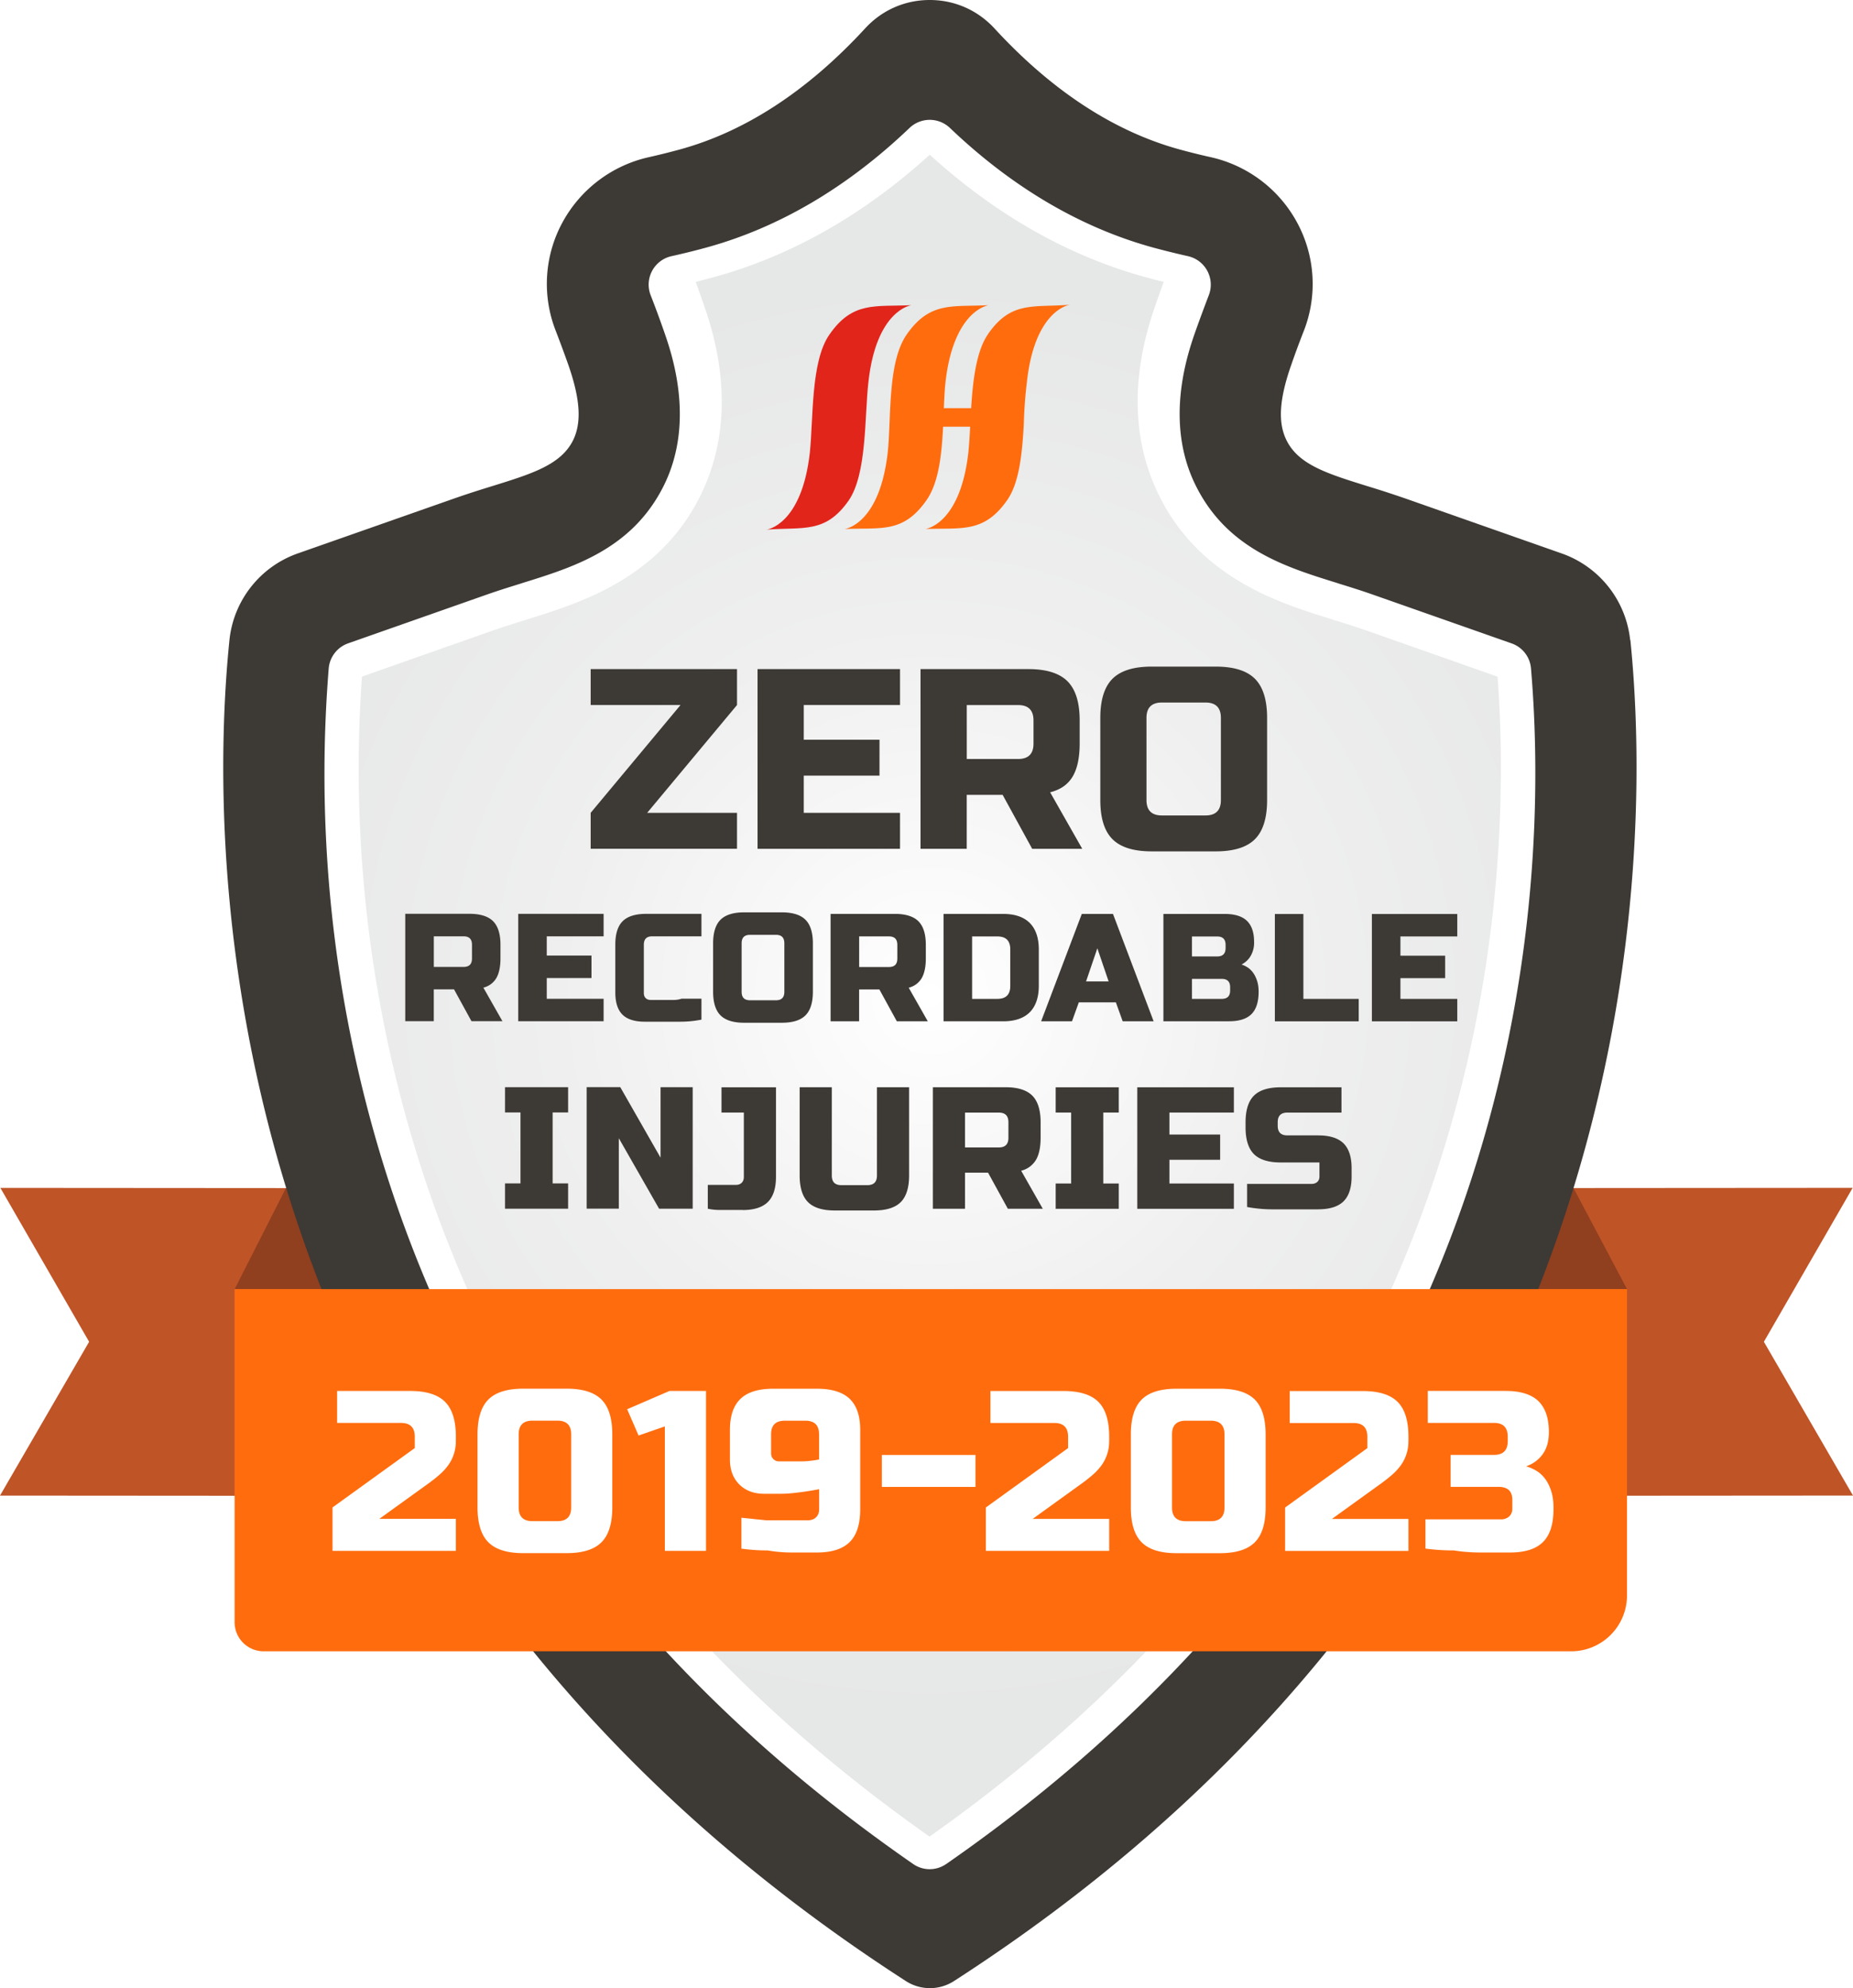
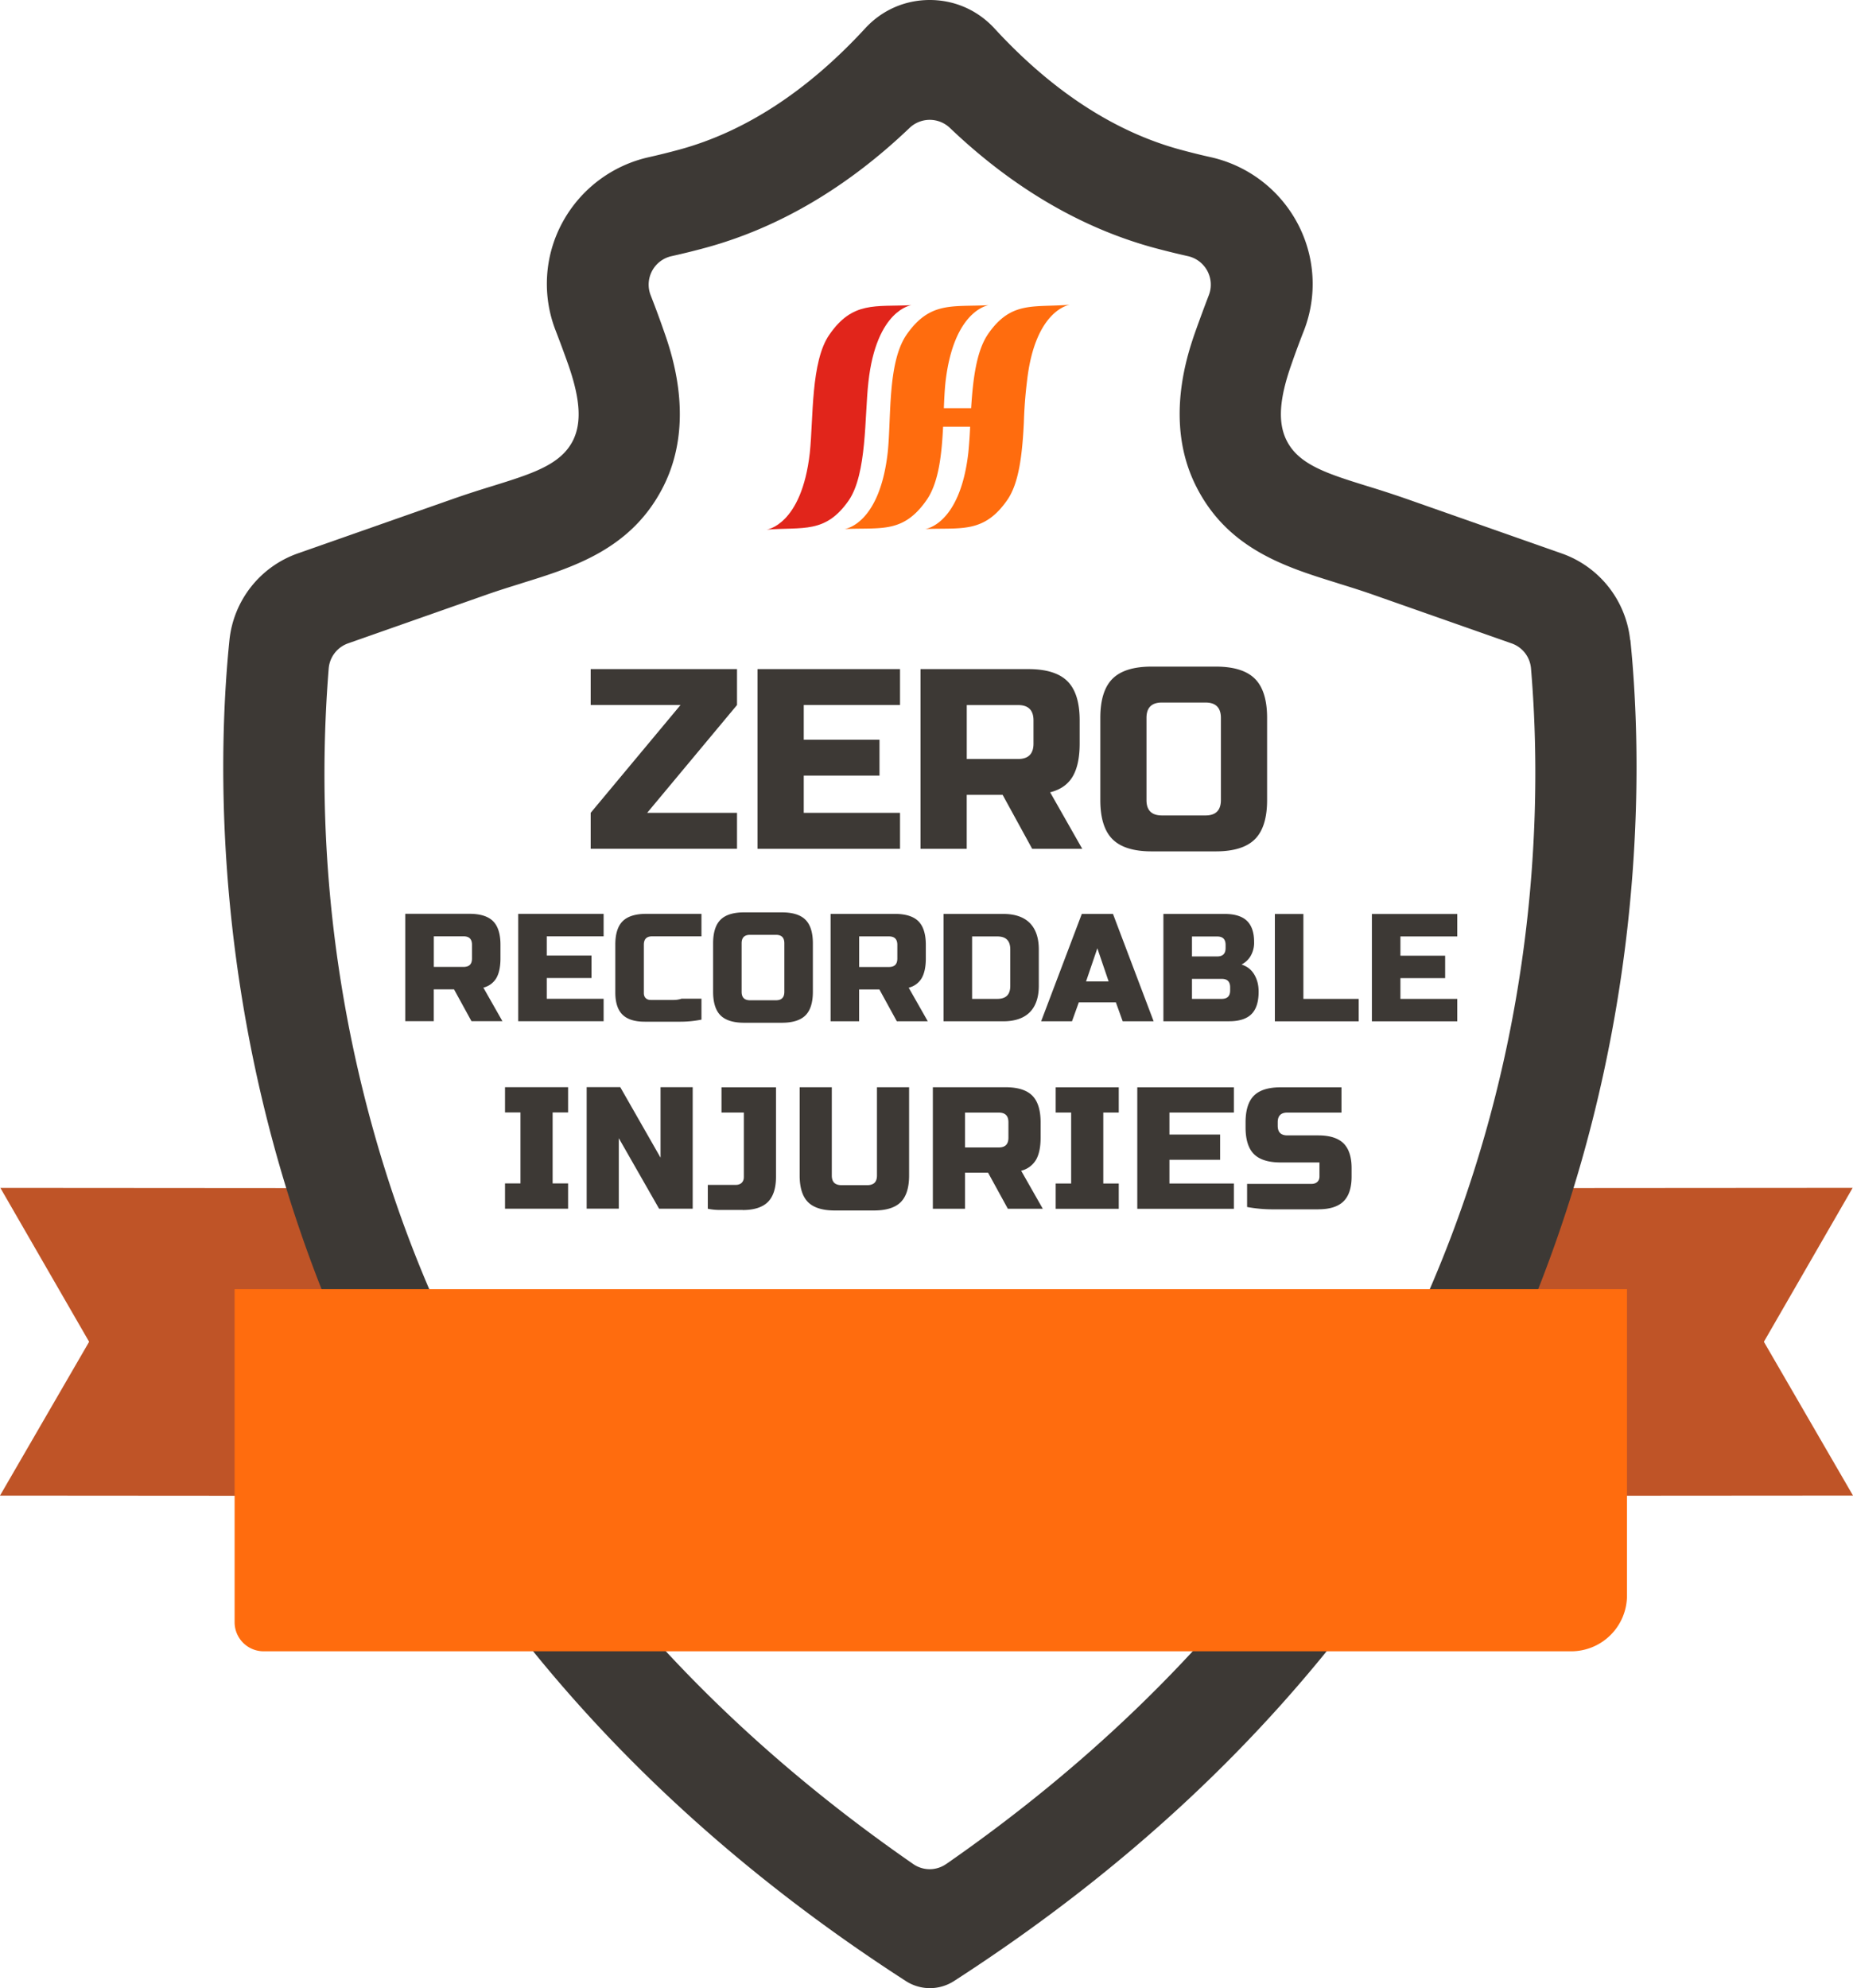
<svg xmlns="http://www.w3.org/2000/svg" viewBox="0 0 461.18 494.78">
  <defs>
    <radialGradient id="a" cx="231.43" cy="247.79" fx="231.43" fy="247.79" r="178.89" gradientUnits="userSpaceOnUse">
      <stop offset="0" stop-color="#fff" />
      <stop offset=".52" stop-color="#efefef" />
      <stop offset="1" stop-color="#e6e7e7" />
    </radialGradient>
    <filter id="b" filterUnits="userSpaceOnUse">
      <feOffset dx="2.16" dy="2.16" />
      <feGaussianBlur result="blur" stdDeviation="2.16" />
      <feFlood flood-color="#231f20" flood-opacity=".75" />
      <feComposite in2="blur" operator="in" />
      <feComposite in="SourceGraphic" />
    </filter>
  </defs>
  <path d="M461.09 295.63 439 333.93l22.18 38.27-114.56.08-.09-76.58 114.56-.08Zm-461 0 22.09 38.3L0 372.21l114.56.08.09-76.58-114.56-.08Z" fill="#bf5427" />
  <path d="m396.94 159.77-39.44-12.51c-3.58-1.14-6.92-2.07-9.95-2.92l-.51-.15c-14.61-4.09-32.78-9.18-42.5-26.63-9.94-17.86-2.6-36.64-.18-42.82 1.16-2.97 2.41-6 3.73-9.09a3.98 3.98 0 0 0-.25-3.64 4.85 4.85 0 0 0-3.22-2.21c-3.3-.66-6.63-1.41-10-2.24-21.37-5.25-41.52-15.91-59.88-31.69a5.25 5.25 0 0 0-6.7 0c-18.36 15.78-38.51 26.45-59.88 31.7-3.36.82-6.7 1.57-10 2.23a4.82 4.82 0 0 0-3.22 2.21 3.98 3.98 0 0 0-.25 3.64c1.32 3.09 2.57 6.12 3.73 9.09 2.41 6.17 9.75 24.96-.19 42.82-9.71 17.45-27.89 22.54-42.5 26.63l-.48.13c-3.05.85-6.39 1.79-9.99 2.93l-39.38 12.49a4.48 4.48 0 0 0-3.23 3.76c-2.17 23.3-2.51 59.98 8.23 102.4 21 82.88 74.06 151.39 157.71 203.64a5.22 5.22 0 0 0 5.53 0C400.17 365.5 405.55 220.87 400.15 163.52a4.47 4.47 0 0 0-3.23-3.76Z" fill="#fff" />
-   <path d="M372.75 168.63c-.03-.06-.03-.16-.03-.22l-32.34-11.39a203.79 203.79 0 0 0-8.53-2.76l-.44-.16c-8.41-2.6-19.54-6.05-29.14-13.71a49.17 49.17 0 0 1-13.68-16.84c-10.48-20.83-3.04-41.91-.6-48.81.53-1.51 1.07-3.04 1.63-4.58-1.47-.38-2.95-.75-4.42-1.16-19.2-5.24-37.27-15.46-53.8-30.49-16.56 15.03-34.63 25.25-53.83 30.49-1.47.41-2.95.78-4.42 1.16.57 1.54 1.1 3.07 1.63 4.58 2.45 6.9 9.88 27.98-.57 48.81a49.08 49.08 0 0 1-13.68 16.84c-9.63 7.65-20.77 11.1-29.17 13.71l-.41.13c-2.6.82-5.49 1.73-8.57 2.79L90.1 168.38c0 .09 0 .16-.03.25a324.8 324.8 0 0 0 7.37 95.05c17.91 78.45 62.96 143.51 133.91 193.39C370 359.23 376.9 225.1 372.73 168.64Z" fill="url(#a)" />
-   <path d="M83.78 320.83H58.4l12.79-25.2 12.59 25.2Zm321.16 0-13.35-25.2-18.02 25.2h31.37Z" fill="#903f1f" />
  <path d="M190.73 131.83s8.77-1.01 10.82-19.14c.9-8.51.21-22.81 4.9-29.45 5.75-8.3 11.36-6.87 20.38-7.29 0 0-8.72 1.08-10.7 19.15-.97 8.56-.34 22.8-4.9 29.45-5.82 8.35-11.38 6.55-20.51 7.27Z" fill="#e1251b" fill-rule="evenodd" />
  <path d="M245.92 83.13c-2.96 4.26-3.79 11.56-4.22 18.45h-6.79c.09-2.3.2-4.49.4-6.42 2.05-18.13 10.77-19.21 10.77-19.21-9.09.47-14.63-1.01-20.45 7.34-4.78 6.95-3.78 20.66-4.69 29.29-2.05 18.12-10.75 19.08-10.75 19.08 9.15-.4 14.61 1.14 20.43-7.22 3.06-4.41 3.76-11.47 4.1-18.25h6.73a120.9 120.9 0 0 1-.44 6.39c-2.05 18.12-10.75 19.08-10.75 19.08 8.96-.36 14.62 1.14 20.43-7.22 2.91-4.18 3.73-11.24 4.13-19.22.1-3.28.33-6.67.77-10.23 1.98-18.07 10.7-19.15 10.7-19.15-9.12.73-14.63-1.01-20.38 7.29Z" fill="#ff6c0e" fill-rule="evenodd" />
  <path d="M405.72 159.29a25.69 25.69 0 0 0-17-21.54l-38.4-13.5a260.75 260.75 0 0 0-10.09-3.29c-9.85-3.07-16.97-5.28-20-11.31-2.25-4.47-1.87-10.36 1.24-19.13.93-2.68 1.97-5.48 3.07-8.28a32.08 32.08 0 0 0-1.64-26.72 32.5 32.5 0 0 0-21.6-16.41c-2.48-.55-5.02-1.18-7.55-1.87-16.37-4.45-31.92-14.6-46.21-30.13C243.32 2.52 237.59 0 231.4 0s-11.92 2.52-16.12 7.11c-14.31 15.53-29.87 25.69-46.23 30.13-2.54.69-5.08 1.32-7.53 1.87a32.54 32.54 0 0 0-21.62 16.41 32 32 0 0 0-1.62 26.72 334.3 334.3 0 0 1 3.07 8.28c3.09 8.77 3.47 14.66 1.24 19.13-3.05 6.03-10.15 8.24-20.02 11.31-3.03.93-6.44 2.01-10.07 3.29l-38.44 13.5a25.65 25.65 0 0 0-16.95 21.5c-5.08 49.56-7.94 220.06 168.33 333.77a11.05 11.05 0 0 0 12 0c176.22-113.69 173.38-284.18 168.33-333.73ZM235.53 463.88h-.02a7.18 7.18 0 0 1-8.26 0c-73.3-50.76-119.82-117.38-138.23-197.97a328.49 328.49 0 0 1-7.21-99.57 7.26 7.26 0 0 1 4.83-6.23l34.19-12.02c3.23-1.14 6.19-2.05 8.79-2.86l.41-.14c12.77-3.96 27.25-8.45 35.11-24.1 8.04-16.04 1.99-33.22 0-38.86-.97-2.78-2.05-5.71-3.21-8.67a7.26 7.26 0 0 1 5.2-9.71 180 180 0 0 0 8.55-2.11c18.07-4.93 35.13-14.94 50.7-29.81a7.28 7.28 0 0 1 10.03 0c15.57 14.86 32.65 24.87 50.7 29.81 2.86.77 5.75 1.48 8.55 2.11a7.27 7.27 0 0 1 5.2 9.7 414.04 414.04 0 0 0-3.21 8.67c-1.99 5.64-8.04 22.82.02 38.86 7.84 15.65 22.31 20.14 35.09 24.1l.47.16c2.42.75 5.48 1.69 8.73 2.84l34.25 12.04a7.23 7.23 0 0 1 4.83 6.23c4.73 55.78.02 196.41-145.5 297.52Zm-52.1-288.42-22.36 26.83h22.36v8.94h-36.42v-8.94l22.36-26.83h-22.36v-8.94h36.42v8.94ZM224 211.24h-35.46v-44.72H224v8.94h-23.96v8.63h18.85v8.94h-18.85v9.26H224v8.94Zm5.11-44.72h26.83c4.47 0 7.72 1.01 9.74 3.03 2.02 2.02 3.03 5.27 3.03 9.74v5.75c0 3.54-.59 6.28-1.76 8.24s-3.03 3.26-5.59 3.9l7.99 14.06h-12.46l-7.35-13.42h-8.94v13.42h-11.5v-44.72Zm28.11 12.78c0-2.56-1.28-3.83-3.83-3.83h-12.78v13.42h12.78c2.56 0 3.83-1.28 3.83-3.83v-5.75Zm58.14 19.81c0 4.47-1.01 7.72-3.03 9.74-2.02 2.02-5.27 3.03-9.74 3.03h-15.97c-4.47 0-7.72-1.01-9.74-3.03-2.02-2.02-3.03-5.27-3.03-9.74v-20.44c0-4.47 1.01-7.72 3.03-9.74 2.02-2.02 5.27-3.03 9.74-3.03h15.97c4.47 0 7.72 1.01 9.74 3.03 2.02 2.02 3.03 5.27 3.03 9.74v20.44Zm-11.5-20.44c0-2.56-1.28-3.83-3.83-3.83h-10.86c-2.56 0-3.83 1.28-3.83 3.83v20.44c0 2.56 1.28 3.83 3.83 3.83h10.86c2.56 0 3.83-1.28 3.83-3.83v-20.44Zm-202.84 48.9h15.85c2.64 0 4.56.6 5.76 1.79 1.19 1.2 1.79 3.11 1.79 5.75v3.4c0 2.09-.35 3.71-1.04 4.87a5.06 5.06 0 0 1-3.3 2.3l4.72 8.3h-7.36l-4.34-7.92h-5.28v7.92h-6.79v-26.41Zm16.6 7.55c0-1.51-.76-2.26-2.26-2.26h-7.55v7.92h7.55c1.51 0 2.26-.76 2.26-2.26v-3.4Zm7.43 19.02h-7.71l-4.34-7.92h-5.04v7.92h-7.1v-26.72h16c2.67 0 4.64.62 5.86 1.84 1.22 1.22 1.84 3.19 1.84 5.86v3.4c0 2.1-.36 3.77-1.06 4.95a5.17 5.17 0 0 1-3.2 2.32l4.75 8.36Zm-7.53-.3h7.01l-4.69-8.25.19-.05a5 5 0 0 0 3.21-2.23c.68-1.13 1.02-2.74 1.02-4.79v-3.4c0-2.59-.59-4.48-1.75-5.65-1.16-1.16-3.06-1.75-5.65-1.75h-15.7v26.11h6.49v-7.92h5.52l4.34 7.92Zm-2.16-12.9h-7.7v-8.23h7.7c1.6 0 2.42.81 2.42 2.42v3.4c0 1.6-.81 2.42-2.42 2.42Zm-7.39-.3h7.39c1.42 0 2.11-.69 2.11-2.11v-3.4c0-1.42-.69-2.11-2.11-2.11h-7.39v7.62ZM150.08 254h-20.94v-26.41h20.94v5.28h-14.15v5.09h11.13v5.28h-11.13v5.47h14.15v5.28Zm.15.15h-21.25v-26.72h21.25v5.59h-14.15v4.79h11.13v5.59h-11.13v5.17h14.15v5.59Zm-20.94-.3h20.64v-4.98h-14.15v-5.78h11.13v-4.98h-11.13v-5.4h14.15v-4.98h-20.64v26.11Zm31.17.27c-2.46 0-4.28-.57-5.43-1.72-1.16-1.15-1.74-2.94-1.74-5.38v-11.96c0-2.62.6-4.51 1.79-5.7 1.19-1.18 3.11-1.77 5.76-1.77h13.58v5.28h-12.08c-1.51 0-2.26.75-2.26 2.25v12.02c0 .58.17 1.03.51 1.37s.8.51 1.38.51h5.68c.69 0 1.36-.11 2.02-.32h4.76v4.93a26.9 26.9 0 0 1-5.02.48h-8.94Zm8.94.15h-8.94c-2.5 0-4.36-.59-5.54-1.76-1.18-1.17-1.78-3.02-1.78-5.49v-11.96c0-2.64.62-4.6 1.84-5.81 1.22-1.21 3.19-1.82 5.86-1.82h13.74v5.59h-12.23c-1.42 0-2.11.69-2.11 2.1v12.02c0 .54.15.95.46 1.26.31.31.73.46 1.27.46h5.68c.67 0 1.34-.1 1.97-.31h4.96v5.21l-.12.02c-1.69.32-3.38.49-5.05.49Zm-8.57-26.53c-2.59 0-4.49.58-5.65 1.73-1.16 1.15-1.75 3.03-1.75 5.59v11.96c0 2.39.57 4.16 1.69 5.27 1.12 1.11 2.91 1.67 5.33 1.67h8.94c1.6 0 3.24-.15 4.87-.46v-4.65h-4.58a6.7 6.7 0 0 1-2.04.32h-5.68c-.62 0-1.12-.19-1.48-.55a2 2 0 0 1-.55-1.48v-12.02c0-1.6.81-2.4 2.42-2.4h11.92v-4.98h-13.43Zm41.32 19.09c0 2.64-.6 4.56-1.79 5.75s-3.11 1.79-5.75 1.79h-9.43c-2.64 0-4.56-.6-5.76-1.79s-1.79-3.11-1.79-5.75v-12.07c0-2.64.6-4.56 1.79-5.75s3.11-1.79 5.76-1.79h9.43c2.64 0 4.56.6 5.75 1.79s1.79 3.11 1.79 5.75v12.07Zm-6.79-12.07c0-1.51-.75-2.26-2.26-2.26h-6.41c-1.51 0-2.26.75-2.26 2.26v12.07c0 1.51.76 2.26 2.26 2.26h6.41c1.51 0 2.26-.76 2.26-2.26v-12.07Zm-.75 19.77h-9.43c-2.67 0-4.64-.62-5.86-1.84-1.22-1.22-1.84-3.19-1.84-5.86v-12.07c0-2.67.62-4.64 1.84-5.86 1.22-1.22 3.19-1.84 5.86-1.84h9.43c2.67 0 4.64.62 5.86 1.84 1.22 1.22 1.84 3.19 1.84 5.86v12.07c0 2.67-.62 4.64-1.84 5.86-1.22 1.22-3.19 1.84-5.86 1.84Zm-9.43-27.17c-2.59 0-4.49.59-5.65 1.75-1.16 1.16-1.75 3.06-1.75 5.65v12.07c0 2.59.59 4.49 1.75 5.65 1.16 1.16 3.06 1.75 5.65 1.75h9.43c2.59 0 4.49-.59 5.65-1.75 1.16-1.16 1.75-3.06 1.75-5.65v-12.07c0-2.59-.59-4.49-1.75-5.65-1.16-1.16-3.06-1.75-5.65-1.75h-9.43Zm7.92 21.89h-6.41c-1.6 0-2.42-.81-2.42-2.42v-12.07c0-1.6.81-2.42 2.42-2.42h6.41c1.6 0 2.42.81 2.42 2.42v12.07c0 1.6-.81 2.42-2.42 2.42Zm-6.41-16.6c-1.42 0-2.11.69-2.11 2.11v12.07c0 1.42.69 2.11 2.11 2.11h6.41c1.42 0 2.11-.69 2.11-2.11v-12.07c0-1.42-.69-2.11-2.11-2.11h-6.41Zm20.19-5.06h15.85c2.64 0 4.56.6 5.76 1.79 1.19 1.2 1.79 3.11 1.79 5.75v3.4c0 2.09-.35 3.71-1.04 4.87a5.06 5.06 0 0 1-3.3 2.3l4.72 8.3h-7.36l-4.34-7.92h-5.28V254h-6.79v-26.41Zm16.6 7.55c0-1.51-.76-2.26-2.26-2.26h-7.55v7.92h7.55c1.51 0 2.26-.76 2.26-2.26v-3.4Zm7.43 19.02h-7.71l-4.34-7.92h-5.04v7.92h-7.1v-26.72h16c2.67 0 4.64.62 5.86 1.84 1.22 1.22 1.84 3.19 1.84 5.86v3.4c0 2.1-.36 3.77-1.06 4.95a5.17 5.17 0 0 1-3.2 2.32l4.75 8.36Zm-7.53-.3h7.01l-4.69-8.25.19-.05a5 5 0 0 0 3.21-2.23c.68-1.13 1.02-2.74 1.02-4.79v-3.4c0-2.59-.59-4.48-1.75-5.65-1.16-1.16-3.06-1.75-5.65-1.75h-15.7v26.11h6.49v-7.92h5.52l4.34 7.92Zm-2.16-12.9h-7.7v-8.23h7.7c1.6 0 2.42.81 2.42 2.42v3.4c0 1.6-.81 2.42-2.42 2.42Zm-7.39-.3h7.39c1.42 0 2.11-.69 2.11-2.11v-3.4c0-1.42-.69-2.11-2.11-2.11h-7.39v7.62Zm35.88-13.06c2.84 0 5 .74 6.47 2.21 1.47 1.47 2.21 3.63 2.21 6.47v9.06c0 2.84-.74 5-2.21 6.47s-3.63 2.21-6.47 2.21H235v-26.41h14.71Zm1.89 8.68c0-2.26-1.13-3.4-3.4-3.4h-6.41v15.85h6.41c2.26 0 3.4-1.13 3.4-3.4v-9.06Zm-1.89 17.89h-14.87v-26.72h14.87c2.87 0 5.09.76 6.58 2.25 1.49 1.5 2.25 3.71 2.25 6.58v9.06c0 2.87-.76 5.08-2.25 6.58-1.49 1.49-3.71 2.25-6.58 2.25Zm-14.56-.3h14.56c2.79 0 4.93-.73 6.36-2.16 1.44-1.44 2.16-3.58 2.16-6.36v-9.06c0-2.79-.73-4.93-2.16-6.36-1.44-1.44-3.58-2.16-6.36-2.16h-14.56v26.11Zm13.05-4.98h-6.57v-16.15h6.57c2.35 0 3.55 1.19 3.55 3.55v9.06c0 2.35-1.19 3.55-3.55 3.55Zm-6.26-.3h6.26c2.18 0 3.24-1.06 3.24-3.24v-9.06c0-2.18-1.06-3.24-3.24-3.24h-6.26v15.54Zm24.75 5.43h-7.36l10-26.41h7.55l10 26.41h-7.36l-1.7-4.72h-9.43l-1.7 4.72Zm3.4-9.62h6.04l-3.02-8.87-3.02 8.87Zm17.01 9.77h-7.68l-.04-.1-1.66-4.62h-9.22l-1.7 4.72h-7.68l.08-.21 10.04-26.51H277l.04.1 10.08 26.62Zm-7.47-.3h7.03l-9.88-26.11h-7.34l-9.88 26.11h7.03l1.7-4.72h9.65l.04.1 1.66 4.62Zm-3.29-9.32h-6.46l.07-.2 3.16-9.29 3.23 9.49Zm-6.04-.3h5.62l-2.81-8.25-2.81 8.25Zm19.41-16.64h15.09c2.46 0 4.27.56 5.43 1.68s1.74 2.82 1.74 5.11c0 1.51-.33 2.74-.98 3.68s-1.46 1.6-2.42 1.98c.55.15 1.11.39 1.66.72.55.33 1.04.77 1.45 1.32.41.55.76 1.23 1.02 2.02s.4 1.7.4 2.73c0 2.47-.58 4.28-1.74 5.43-1.16 1.16-2.97 1.74-5.43 1.74H289.7v-26.41Zm15.47 7.55c0-1.51-.76-2.26-2.26-2.26h-6.41v5.28h6.41c1.51 0 2.26-.76 2.26-2.26v-.75Zm1.13 10.56c0-1.51-.76-2.26-2.26-2.26h-7.55v5.28h7.55c1.51 0 2.26-.76 2.26-2.26v-.76Zm-.38 8.45h-16.38v-26.72h15.25c2.49 0 4.36.58 5.54 1.72 1.18 1.14 1.78 2.9 1.78 5.22a6.5 6.5 0 0 1-1.01 3.77 5.51 5.51 0 0 1-2.11 1.87c.43.15.87.35 1.31.61.57.33 1.07.79 1.5 1.36.43.57.78 1.26 1.04 2.06.27.8.4 1.74.4 2.78 0 2.5-.6 4.36-1.78 5.54-1.18 1.18-3.04 1.78-5.54 1.78Zm-16.07-.3h16.07c2.41 0 4.2-.57 5.33-1.69 1.12-1.12 1.69-2.91 1.69-5.33 0-1.01-.13-1.91-.39-2.69a7.07 7.07 0 0 0-1-1.98c-.4-.54-.88-.97-1.41-1.28a6.46 6.46 0 0 0-1.62-.7l-.44-.12.42-.17a5.16 5.16 0 0 0 2.35-1.93c.63-.91.95-2.12.95-3.59 0-2.24-.57-3.92-1.69-5-1.12-1.09-2.92-1.64-5.33-1.64h-14.94v26.11Zm14.19-4.98h-7.7v-5.59h7.7c1.6 0 2.42.81 2.42 2.42v.76c0 1.6-.81 2.42-2.42 2.42Zm-7.39-.3h7.39c1.42 0 2.11-.69 2.11-2.11v-.76c0-1.42-.69-2.11-2.11-2.11h-7.39v4.98Zm6.26-10.26h-6.57v-5.59h6.57c1.6 0 2.42.81 2.42 2.42v.75c0 1.6-.81 2.42-2.42 2.42Zm-6.26-.3h6.26c1.42 0 2.11-.69 2.11-2.11v-.75c0-1.42-.69-2.11-2.11-2.11h-6.26v4.98Zm27.58 10.72h13.77v5.28h-20.56v-26.41h6.79v21.13Zm13.92 5.43h-20.87v-26.72h7.1v21.13h13.77v5.59Zm-20.56-.3h20.26v-4.98h-13.77v-21.13h-6.49v26.11Zm44.94.15H341.6v-26.41h20.94v5.28h-14.15v5.09h11.13v5.28h-11.13v5.47h14.15v5.28Zm.15.15h-21.25v-26.72h21.25v5.59h-14.15v4.79h11.13v5.59h-11.13v5.17h14.15v5.59Zm-20.94-.3h20.64v-4.98h-14.15v-5.78h11.13v-4.98h-11.13v-5.4h14.15v-4.98h-20.64v26.11Zm-200.51 46.78h-15.39v-5.99h3.85v-17.96h-3.85v-5.99h15.39v5.99h-3.85v17.96h3.85v5.99Zm.15.15h-15.7v-6.29h3.85v-17.66h-3.85v-6.29h15.7v6.29h-3.85v17.66h3.85v6.29Zm-15.39-.3h15.09v-5.68h-3.85v-18.26h3.85v-5.68H126v5.68h3.85v18.26H126v5.68Zm46.25.15h-8.13l-10.26-17.96v17.96h-7.7v-29.93h8.13l10.26 17.96v-17.96h7.7v29.93Zm.15.15h-8.37l-.04-.08-9.98-17.47v17.54h-8v-30.24h8.37l.04.08 9.98 17.47v-17.54h8v30.24Zm-8.19-.3h7.89v-29.63h-7.39v18.38l-10.5-18.38h-7.89v29.63h7.39v-18.38l10.5 18.38Zm12.1-5.49h6.84c.65 0 1.18-.19 1.56-.57.39-.38.58-.9.58-1.55v-16.17h-5.56v-5.99h13.26v22.14c0 2.78-.66 4.83-1.97 6.13s-3.36 1.96-6.16 1.96h-5.73c-.97 0-1.91-.09-2.82-.28v-5.67Zm8.55 6.1h-5.73c-.97 0-1.93-.09-2.85-.28l-.12-.02v-5.94h6.99c.61 0 1.1-.18 1.45-.53.36-.36.53-.83.53-1.45v-16.02h-5.56v-6.29h13.56v22.3c0 2.81-.68 4.91-2.01 6.24-1.34 1.33-3.44 2.01-6.26 2.01Zm-8.4-.55c.87.17 1.77.25 2.67.25h5.73c2.74 0 4.77-.64 6.05-1.91 1.28-1.27 1.92-3.3 1.92-6.02V270.9h-12.95v5.68h5.56v16.33c0 .69-.21 1.25-.62 1.66-.41.41-.97.62-1.67.62h-6.69v5.39Zm41.97-29.83h7.7v21.81c0 2.99-.68 5.17-2.03 6.52-1.35 1.35-3.53 2.03-6.52 2.03h-9.84c-2.99 0-5.17-.68-6.52-2.03-1.35-1.35-2.03-3.53-2.03-6.52v-21.81h7.7v21.81c0 1.71.86 2.56 2.57 2.56h6.41c1.71 0 2.57-.85 2.57-2.56v-21.81Zm-.86 30.51h-9.84c-3.02 0-5.25-.7-6.63-2.08s-2.08-3.61-2.08-6.63v-21.96h8v21.96c0 1.62.79 2.41 2.41 2.41h6.41c1.63 0 2.42-.79 2.42-2.41v-21.96h8v21.96c0 3.02-.7 5.25-2.08 6.63-1.38 1.38-3.61 2.08-6.63 2.08Zm-18.24-30.36v21.66c0 2.94.67 5.09 1.99 6.41 1.32 1.32 3.48 1.99 6.42 1.99h9.84c2.94 0 5.09-.67 6.41-1.99 1.32-1.32 1.99-3.47 1.99-6.41v-21.66h-7.39v21.66c0 1.8-.91 2.72-2.72 2.72h-6.41c-1.8 0-2.72-.91-2.72-2.72v-21.66h-7.39Zm32.99-.15h17.96c2.99 0 5.17.68 6.52 2.03 1.35 1.35 2.03 3.53 2.03 6.52v3.85c0 2.37-.39 4.21-1.18 5.52s-2.03 2.18-3.74 2.61l5.35 9.41h-8.34L246 291.7h-5.99v8.98h-7.7v-29.93Zm18.82 8.55c0-1.71-.86-2.57-2.57-2.57h-8.55v8.98h8.55c1.71 0 2.57-.86 2.57-2.57v-3.85Zm8.38 21.53h-8.69l-.04-.08-4.88-8.9h-5.74v8.98h-8v-30.24h18.11c3.02 0 5.25.7 6.63 2.08 1.38 1.38 2.08 3.61 2.08 6.63v3.85c0 2.38-.4 4.27-1.2 5.59a5.9 5.9 0 0 1-3.64 2.63l5.38 9.46Zm-8.51-.3H259l-5.32-9.36.19-.05a5.62 5.62 0 0 0 3.65-2.54c.77-1.28 1.16-3.11 1.16-5.44v-3.85c0-2.94-.67-5.09-1.99-6.41-1.32-1.32-3.48-1.99-6.41-1.99h-17.81v29.63h7.39v-8.98h6.23l.04.08 4.88 8.9Zm-2.44-14.66h-8.7v-9.28h8.7c1.8 0 2.72.91 2.72 2.72v3.85c0 1.8-.91 2.72-2.72 2.72Zm-8.4-.3h8.4c1.62 0 2.41-.79 2.41-2.41v-3.85c0-1.62-.79-2.41-2.41-2.41h-8.4v8.68Zm38.12 15.12H262.9v-5.99h3.85v-17.96h-3.85v-5.99h15.39v5.99h-3.85v17.96h3.85v5.99Zm.15.15h-15.7v-6.29h3.85v-17.66h-3.85v-6.29h15.7v6.29h-3.85v17.66h3.85v6.29Zm-15.39-.3h15.09v-5.68h-3.85v-18.26h3.85v-5.68h-15.09v5.68h3.85v18.26h-3.85v5.68Zm43.89.15h-23.73v-29.93h23.73v5.99H290.9v5.77h12.62v5.99H290.9v6.2h16.04v5.99Zm.15.15h-24.04v-30.24h24.04v6.29h-16.04v5.47h12.62v6.29h-12.62v5.9h16.04v6.29Zm-23.73-.3h23.43v-5.68h-16.04v-6.5h12.62v-5.68h-12.62v-6.08h16.04v-5.68h-23.43v29.63Zm34.48-20.37c0 1.71.86 2.57 2.57 2.57h7.7c2.79 0 4.85.65 6.16 1.94 1.31 1.29 1.97 3.31 1.97 6.06v2.1c0 2.75-.66 4.77-1.97 6.06s-3.36 1.94-6.16 1.94h-11.37c-2.08 0-4.15-.19-6.2-.56v-5.47h15.87a2.2 2.2 0 0 0 1.56-.54c.39-.36.58-.85.58-1.47v-3.63h-9.84c-2.99 0-5.17-.68-6.52-2.03-1.35-1.35-2.03-3.53-2.03-6.52v-1.28c0-2.99.68-5.17 2.03-6.52 1.35-1.35 3.53-2.03 6.52-2.03h15.01v5.99h-13.3c-1.71 0-2.57.85-2.57 2.57v.86Zm10.26 20.81h-11.37a35.2 35.2 0 0 1-6.23-.56l-.12-.02v-5.75h16.02c.61 0 1.1-.17 1.46-.5.36-.34.53-.78.53-1.36v-3.48h-9.68c-3.02 0-5.25-.7-6.63-2.08-1.38-1.38-2.08-3.61-2.08-6.63v-1.28c0-3.02.7-5.25 2.08-6.63 1.38-1.38 3.61-2.08 6.63-2.08h15.16v6.29h-13.45c-1.62 0-2.42.79-2.42 2.41v.86c0 1.62.79 2.41 2.42 2.41h7.7c2.82 0 4.93.67 6.26 1.98 1.33 1.32 2.01 3.39 2.01 6.17v2.1c0 2.78-.68 4.85-2.01 6.16s-3.44 1.98-6.26 1.98Zm-17.42-.83c1.99.35 4.03.53 6.05.53h11.37c2.74 0 4.78-.64 6.05-1.89 1.28-1.25 1.92-3.26 1.92-5.95v-2.1c0-2.69-.65-4.69-1.92-5.95-1.28-1.26-3.31-1.89-6.05-1.89h-7.7c-1.8 0-2.72-.91-2.72-2.72v-.86c0-1.8.91-2.72 2.72-2.72h13.15v-5.68h-14.86c-2.94 0-5.1.67-6.41 1.99-1.32 1.32-1.99 3.48-1.99 6.41v1.28c0 2.94.67 5.1 1.99 6.41 1.32 1.32 3.48 1.99 6.41 1.99h9.99v3.78c0 .66-.21 1.19-.63 1.58-.41.39-.97.59-1.66.59h-15.71v5.2Z" fill="#3d3935" />
  <path d="M391.04 410.96H65.62a7.23 7.23 0 0 1-7.23-7.23v-82.91h346.54v76.25a13.9 13.9 0 0 1-13.89 13.89Z" fill="#ff6c0e" />
-   <path d="M111.29 356.51a10.11 10.11 0 0 1-1.93 6.03 14.3 14.3 0 0 1-2.16 2.33c-.83.72-1.74 1.44-2.73 2.16l-12.22 8.81h19.05v7.96H80.6V373l20.47-14.78v-2.84c0-2.27-1.14-3.41-3.41-3.41H81.74v-7.96h18.19c3.98 0 6.87.9 8.67 2.7s2.7 4.69 2.7 8.67v1.14ZM150.23 373c0 3.98-.9 6.87-2.7 8.67-1.8 1.8-4.69 2.7-8.67 2.7h-10.8c-3.98 0-6.87-.9-8.67-2.7-1.8-1.8-2.7-4.69-2.7-8.67v-18.19c0-3.98.9-6.87 2.7-8.67s4.69-2.7 8.67-2.7h10.8c3.98 0 6.87.9 8.67 2.7 1.8 1.8 2.7 4.69 2.7 8.67V373ZM140 354.81c0-2.27-1.14-3.41-3.41-3.41h-6.25c-2.27 0-3.41 1.14-3.41 3.41V373c0 2.27 1.14 3.41 3.41 3.41h6.25c2.27 0 3.41-1.14 3.41-3.41v-18.19Zm23.31 29v-30.98l-6.54 2.27-2.84-6.54 10.52-4.55h9.1v39.8h-10.23Zm38.38-15.35a73.32 73.32 0 0 1-6.52.97 32.4 32.4 0 0 1-3.15.17h-3.98c-2.58 0-4.64-.78-6.2-2.33-1.55-1.55-2.33-3.62-2.33-6.2v-7.39c0-3.45.87-6.02 2.62-7.7 1.74-1.69 4.47-2.53 8.19-2.53h10.8c3.71 0 6.44.84 8.19 2.52 1.74 1.68 2.62 4.24 2.62 7.67v19.82c0 3.7-.87 6.42-2.62 8.15s-4.47 2.6-8.19 2.6h-6.05c-2.18 0-4.22-.17-6.11-.51-2.2 0-4.4-.15-6.59-.45v-7.69l6.2.64h10.29c.87 0 1.56-.25 2.08-.75.51-.5.77-1.17.77-2.02v-4.97Zm0-13.65c0-2.27-1.14-3.4-3.41-3.4h-5.12c-2.27 0-3.41 1.12-3.41 3.37v4.78c0 .56.19 1.03.57 1.41.38.37.85.56 1.42.56h5.52c.83 0 1.57-.05 2.22-.13.76-.09 1.5-.2 2.22-.34v-6.24Zm15.63 13.08v-7.96h23.31v7.96h-23.31Zm56.57-11.37a10.11 10.11 0 0 1-1.93 6.03 14.3 14.3 0 0 1-2.16 2.33c-.83.72-1.74 1.44-2.73 2.16l-12.22 8.81h19.05v7.96h-30.7v-10.8l20.47-14.78v-2.84c0-2.27-1.14-3.41-3.41-3.41h-15.92v-7.96h18.19c3.98 0 6.87.9 8.67 2.7s2.7 4.69 2.7 8.67v1.14Zm38.94 16.49c0 3.98-.9 6.87-2.7 8.67-1.8 1.8-4.69 2.7-8.67 2.7h-10.8c-3.98 0-6.87-.9-8.67-2.7-1.8-1.8-2.7-4.69-2.7-8.67v-18.19c0-3.98.9-6.87 2.7-8.67s4.69-2.7 8.67-2.7h10.8c3.98 0 6.87.9 8.67 2.7 1.8 1.8 2.7 4.69 2.7 8.67v18.19Zm-10.23-18.19c0-2.27-1.14-3.41-3.41-3.41h-6.25c-2.27 0-3.41 1.14-3.41 3.41v18.19c0 2.27 1.14 3.41 3.41 3.41h6.25c2.27 0 3.41-1.14 3.41-3.41v-18.19Zm45.77 1.71a10.11 10.11 0 0 1-1.93 6.03 14.3 14.3 0 0 1-2.16 2.33c-.83.72-1.74 1.44-2.73 2.16l-12.22 8.81h19.05v7.96h-30.7v-10.8l20.47-14.78v-2.84c0-2.27-1.14-3.41-3.41-3.41h-15.92v-7.96h18.19c3.98 0 6.87.9 8.67 2.7s2.7 4.69 2.7 8.67v1.14Zm36.1 16.97c0 3.69-.87 6.39-2.62 8.12s-4.47 2.59-8.19 2.59h-7.14c-2.48 0-4.75-.17-6.79-.51-2.43 0-4.79-.15-7.11-.46v-7.28h18.76a2.9 2.9 0 0 0 2.08-.73 2.6 2.6 0 0 0 .77-1.97v-2.15c0-2.15-1.14-3.23-3.41-3.23h-11.94v-7.96h10.8c2.27 0 3.41-1.14 3.41-3.41v-1.14c0-2.27-1.14-3.41-3.41-3.41h-16.49V344h19.33c3.71 0 6.44.84 8.19 2.53 1.74 1.69 2.62 4.25 2.62 7.7 0 2.27-.52 4.12-1.56 5.54a8.23 8.23 0 0 1-4.12 2.99c.83.23 1.67.58 2.5 1.07.83.49 1.56 1.15 2.19 1.97s1.14 1.83 1.53 3.02c.4 1.18.6 2.55.6 4.09v.57Z" fill="#fff" filter="url(#b)" />
</svg>